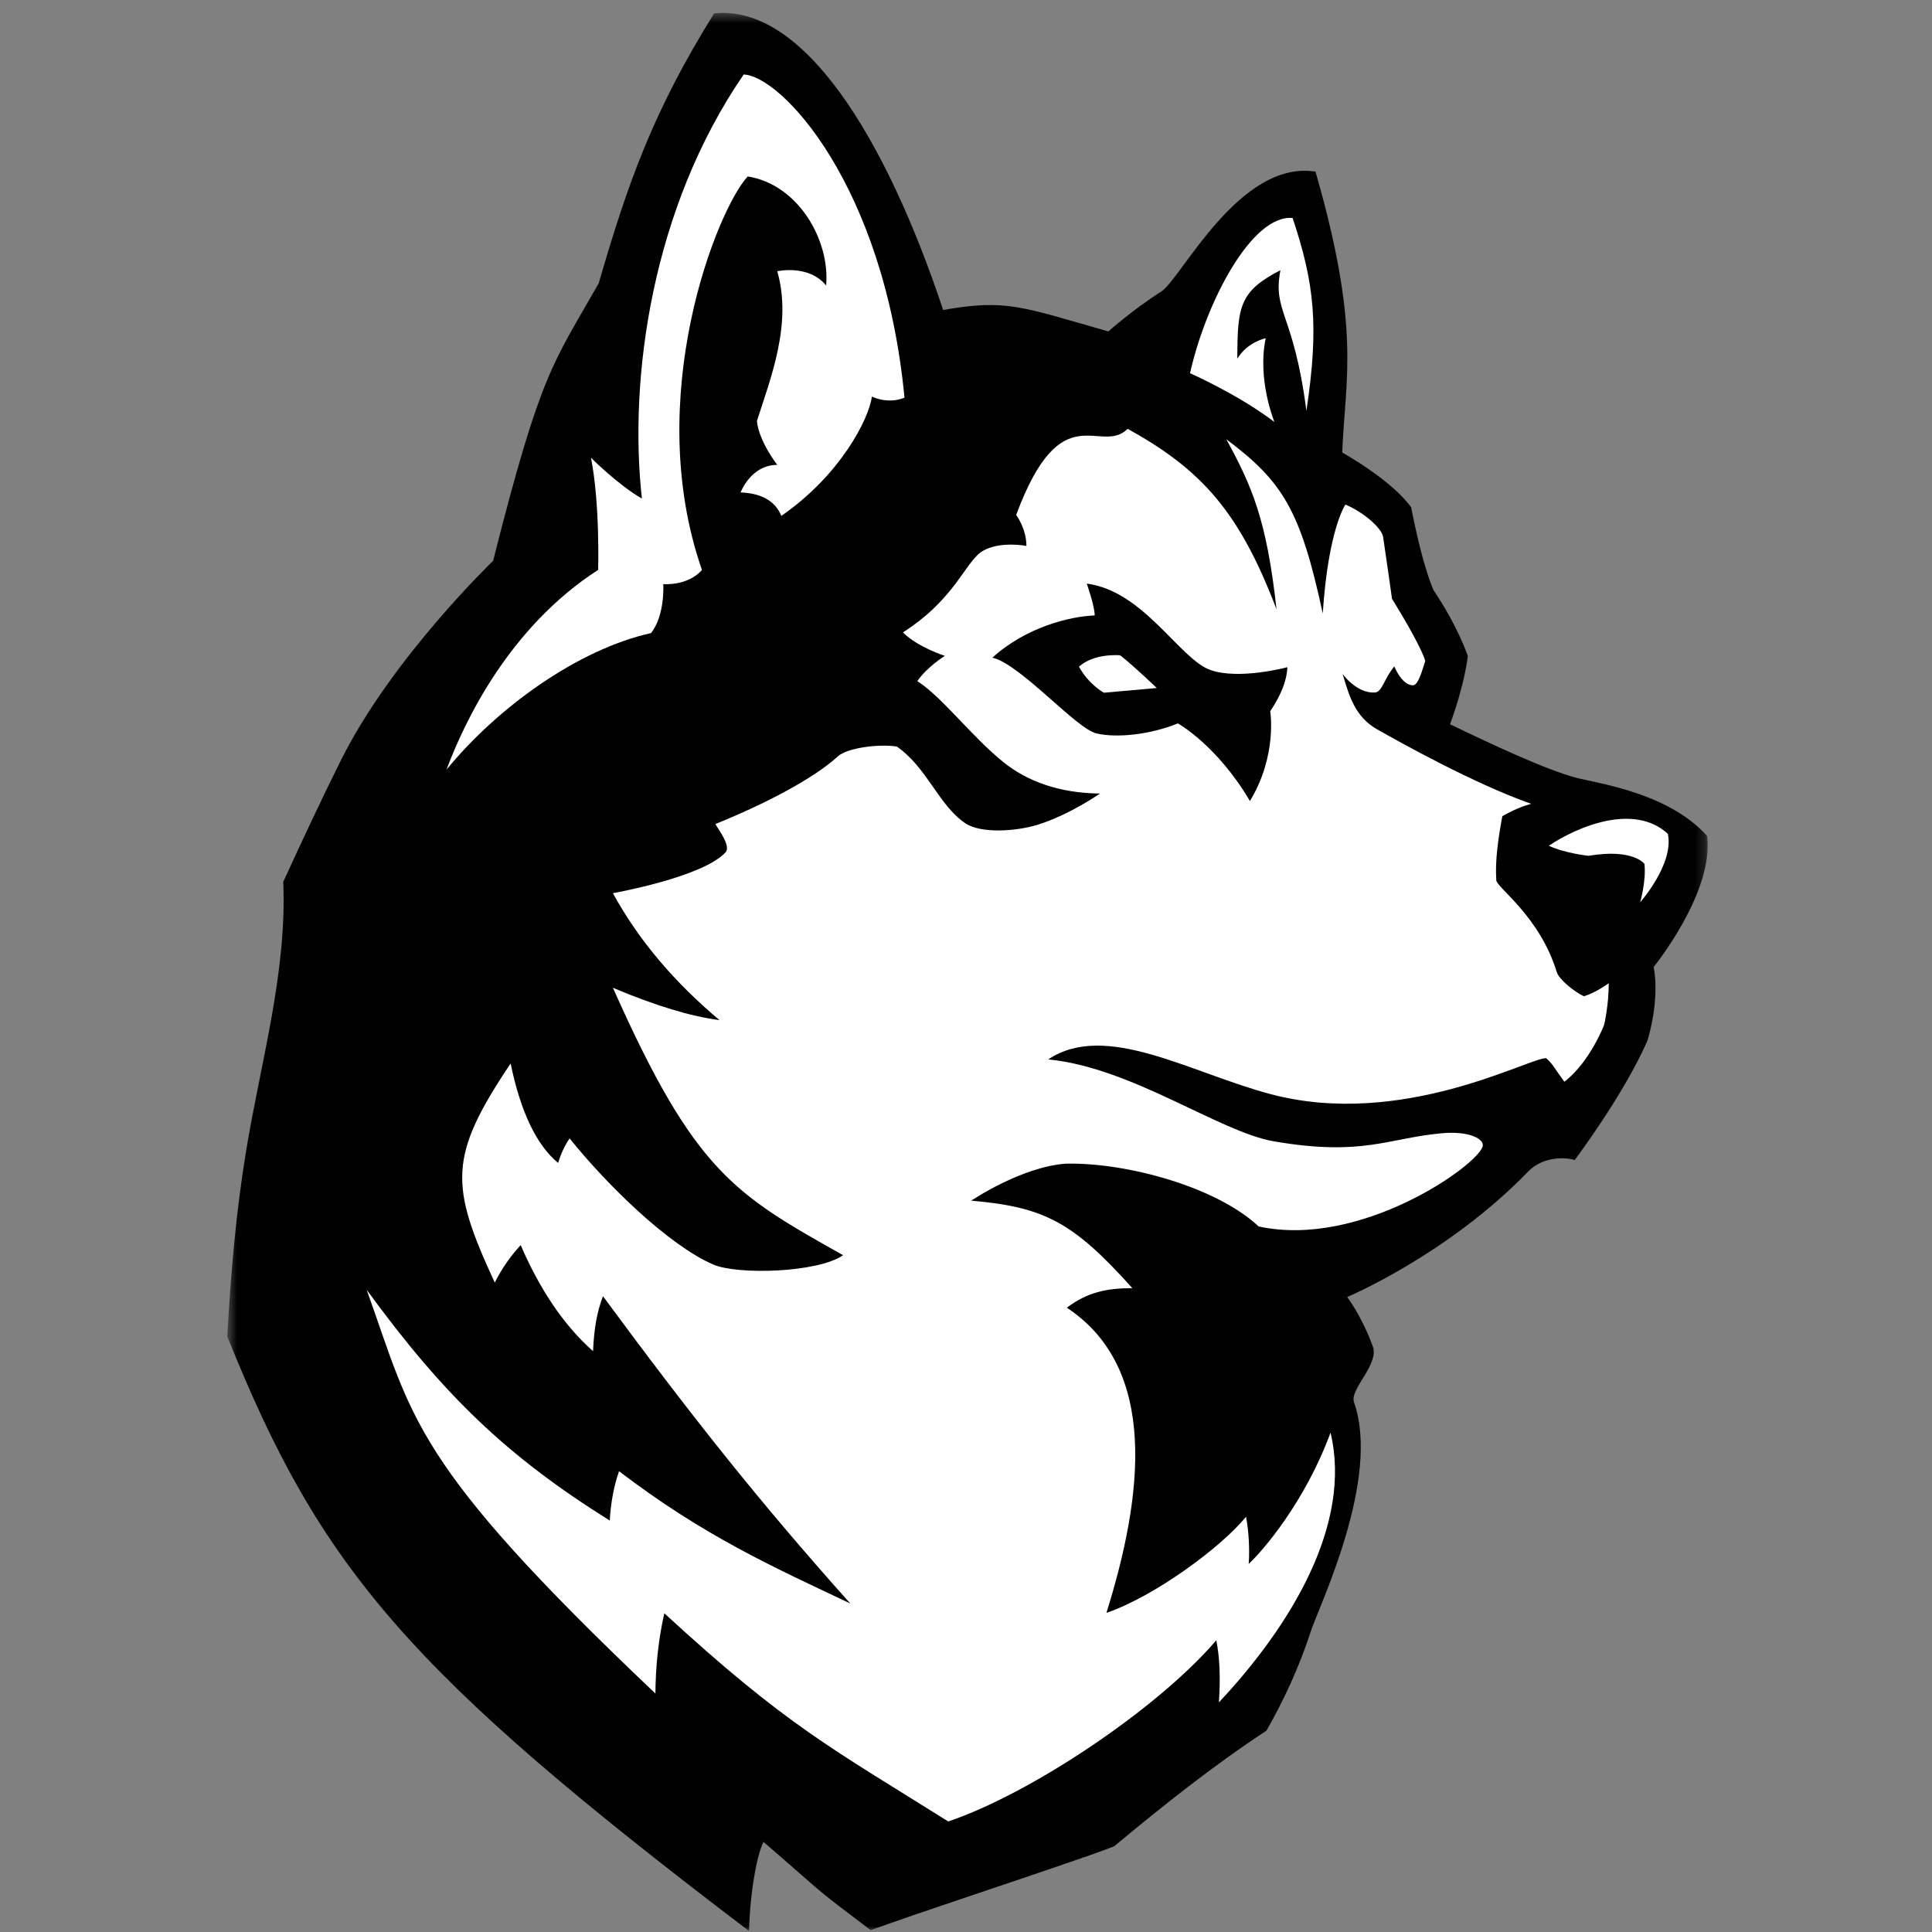
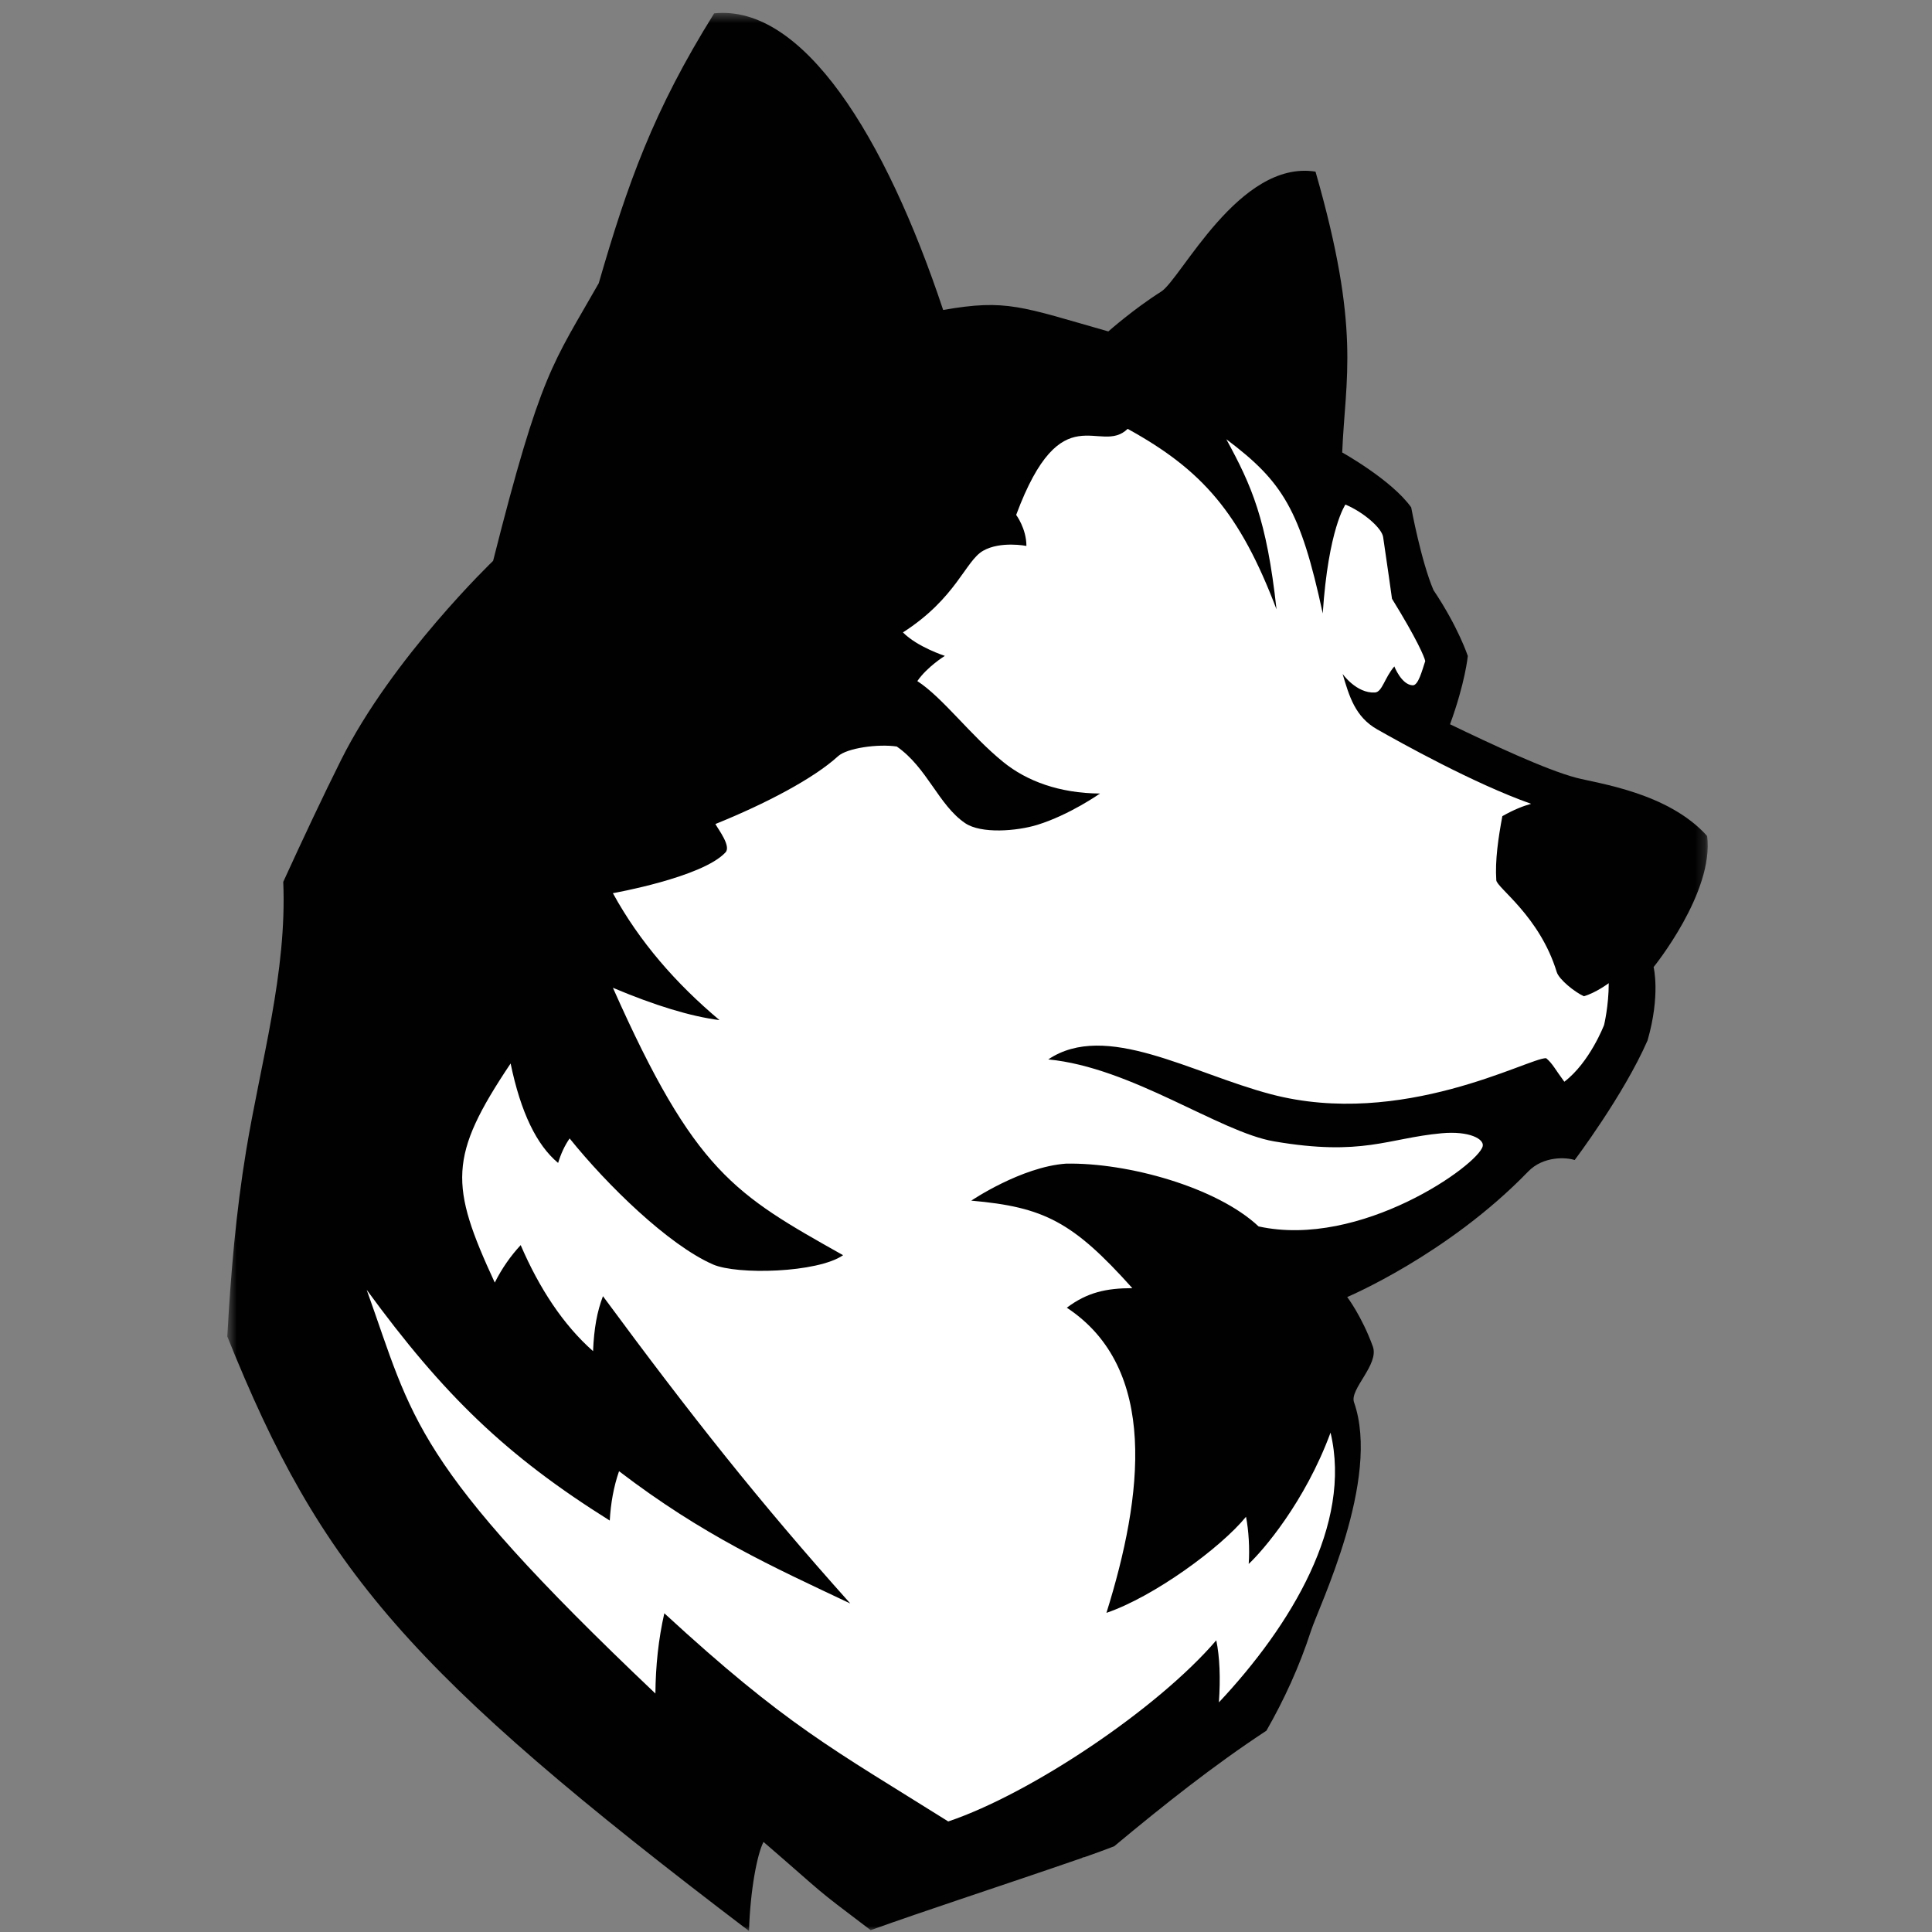
<svg xmlns="http://www.w3.org/2000/svg" xmlns:xlink="http://www.w3.org/1999/xlink" width="200px" height="200px" viewBox="0 0 200 200" version="1.1">
  <rect x="0" y="0" width="200" height="200" fill="#808080" stroke="none" />
  <title>northeastern</title>
  <desc>Created with Sketch.</desc>
  <defs>
    <polygon id="path-1" points="0.531 0.447 153.783 0.447 153.783 199.005 0.531 199.005" />
  </defs>
  <g id="northeastern" stroke="none" stroke-width="1" fill="none" fill-rule="evenodd">
    <g id="northeastern_BGD">
      <g id="northeastern" transform="translate(23, 0)">
        <path d="M59.906,186.175 C61.687,187.71 62.866,188.741 63.744,189.512 C65.6,191.14 66.032,191.519 68.17,193.148 C70.213,192.44 72.282,191.74 74.382,191.029 L77.33,190.035 C80.33,189.023 83.329,188.013 86.323,186.981 L93.56,181.989 L93.625,182.413 C96.605,180.039 100.013,177.448 103.618,175.012 C105.043,172.365 106.204,169.67 107.073,166.99 C107.265,166.394 107.55,165.691 107.945,164.717 C111.429,156.108 112.65,150.192 111.575,147.137 C110.473,143.999 111.952,141.351 112.873,139.834 C112.27,138.591 111.718,137.831 111.718,137.831 L107.166,131.766 L114.154,128.797 C114.241,128.759 123.651,124.672 130.935,117.146 C132.538,115.488 134.652,114.43 137,114.088 C138.516,111.883 140.625,108.61 141.959,105.687 C142.664,103.011 142.388,101.385 142.386,101.369 L141.791,98.681 L143.531,96.424 C145.164,94.403 146.915,91.38 147.578,89.116 C145.248,87.7 142.066,87.014 140.217,86.613 C139.587,86.478 139.06,86.361 138.665,86.257 C135.147,85.329 129.796,82.859 124.538,80.329 L119.686,77.995 L121.538,72.933 C122.221,71.066 122.607,69.572 122.821,68.575 C122.365,67.57 121.609,66.094 120.478,64.412 L120.399,64.296 L119.998,63.558 L119.943,63.43 C118.903,60.994 118.068,57.532 117.583,55.242 C116.443,54.174 114.484,52.823 113.058,52.028 L109.872,50.249 L110.019,46.597 C110.08,45.126 110.185,43.735 110.278,42.508 C110.634,37.805 110.947,33.665 109.027,25.329 C107.252,26.949 105.481,29.35 104.353,30.878 C102.845,32.922 101.849,34.273 100.37,35.207 C97.998,36.709 95.755,38.677 95.661,38.76 L93.238,40.911 L90.114,40.022 L87.423,39.25 C83.308,38.059 81.43,37.515 79.456,37.515 C78.481,37.515 77.347,37.641 75.661,37.938 L70.626,38.821 L69.011,33.965 C63.888,18.575 58.071,10.177 53.929,7.909 C49.572,15.479 47.393,21.604 44.676,30.977 L44.482,31.646 L44.137,32.254 C43.615,33.175 43.133,34.006 42.685,34.78 C39.267,40.68 38.003,42.863 33.796,59.516 L33.378,61.167 L32.15,62.346 C32.06,62.435 22.31,71.915 17.607,81.339 C16.073,84.409 14.284,88.165 12.285,92.511 C12.374,99.488 11.034,106.166 9.738,112.633 C9.241,115.108 8.73,117.651 8.326,120.107 C7.501,125.118 6.928,130.614 6.528,137.357 C15.045,158.194 23.276,168.09 50.261,189.121 C50.422,188.684 50.594,188.288 50.774,187.94 L54.227,181.28 L59.906,186.175 Z" id="Fill-1" fill="#C3AA84" />
        <path d="M55.132,185.977 L57.971,188.425 C59.786,189.989 60.972,191.029 61.855,191.801 C64.015,193.696 64.271,193.92 67.646,196.477 C70.167,195.59 72.723,194.724 75.33,193.842 L77.905,192.974 C81.162,191.876 84.42,190.778 87.67,189.658 L91.356,187.115 L91.489,187.975 C95.718,184.479 100.63,180.567 105.87,177.075 C107.543,174.065 108.895,170.983 109.893,167.907 C110.051,167.417 110.32,166.751 110.693,165.832 C112.244,161.997 116.365,151.813 114.37,146.148 C113.684,144.195 114.751,142.449 115.53,141.172 C115.731,140.845 116.04,140.34 116.186,140.016 C115.254,137.615 114.109,136.077 114.099,136.061 L111.814,133.017 L115.312,131.531 C115.408,131.49 125.283,127.252 133.064,119.213 C134.703,117.52 136.843,116.948 138.63,116.935 C140.151,114.79 143.07,110.477 144.758,106.693 C145.77,103.05 145.299,100.82 145.295,100.796 L144.986,99.396 L145.879,98.237 C147.81,95.849 150.648,91.146 150.811,87.823 C147.936,85.242 143.378,84.259 140.837,83.71 C140.264,83.586 139.781,83.481 139.417,83.384 C136.146,82.522 130.951,80.121 125.822,77.653 L123.396,76.486 L124.323,73.954 C125.318,71.236 125.74,69.206 125.904,68.241 C125.51,67.267 124.578,65.189 122.936,62.752 L122.669,62.261 C121.552,59.647 120.65,55.478 120.312,53.795 C118.935,52.217 116.107,50.331 114.502,49.434 L112.907,48.544 L112.982,46.717 C113.039,45.325 113.137,44.022 113.235,42.732 C113.642,37.341 114.028,32.232 110.947,20.792 C107.473,21.654 104.105,26.218 101.968,29.114 C100.612,30.951 99.793,32.06 98.787,32.698 C96.153,34.363 93.725,36.511 93.701,36.532 L92.486,37.61 L90.924,37.166 C89.949,36.889 89.061,36.632 88.244,36.396 C81.688,34.498 80.322,34.104 75.149,35.012 L72.632,35.454 L71.824,33.027 C66.119,15.889 58.873,5.173 52.583,4.355 C47.265,13.139 44.821,19.827 41.828,30.149 L41.731,30.484 L41.559,30.787 C41.026,31.728 40.536,32.573 40.081,33.359 C36.551,39.452 35.231,41.732 30.922,58.788 L30.713,59.614 L30.099,60.203 C29.998,60.301 19.944,70.015 14.954,80.01 C13.326,83.272 11.428,87.267 9.309,91.889 C9.492,98.787 8.139,105.528 6.829,112.054 C6.33,114.541 5.814,117.115 5.4,119.623 C4.533,124.896 3.937,130.704 3.529,137.855 C12.624,160.321 21.318,170.617 52.068,194.274 C52.4,192.126 52.868,190.343 53.406,189.307 L55.132,185.977 Z" id="Fill-3" fill="#C3AA84" />
        <g id="Group-7" transform="translate(0, 0.889)">
          <mask id="mask-2" fill="white">
            <use xlink:href="#path-1" />
          </mask>
          <g id="Clip-6" />
          <path d="M153.724,85.658 C149.715,81.167 142.424,80.218 140.172,79.625 C137.025,78.796 131.472,76.187 127.107,74.088 C128.69,69.759 128.947,67.018 128.947,67.018 C128.947,67.018 127.962,64.017 125.395,60.203 C124.112,57.203 123.086,51.634 123.086,51.634 C121.075,48.805 115.944,45.951 115.944,45.951 C116.267,38.17 117.894,33.258 113.181,16.878 C105.274,15.629 99.263,27.997 97.204,29.298 C94.337,31.112 91.734,33.421 91.734,33.421 C82.739,30.863 81.194,30.047 74.636,31.2 C68.63,13.157 60.097,-0.455 50.929,0.494 C44.607,10.624 41.972,18.116 38.981,28.431 C34.233,36.802 33.011,37.525 28.047,57.17 C28.047,57.17 17.592,67.197 12.302,77.793 C10.425,81.555 8.361,85.939 6.322,90.402 C6.717,99.785 4.003,108.984 2.476,118.252 C1.428,124.617 0.883,131.033 0.531,137.463 C10.188,161.524 19.202,172.157 54.535,199.005 C54.671,194.666 55.4,191.015 56.037,189.786 C62.888,195.692 60.751,194.094 67.131,198.92 C70.164,197.835 73.218,196.8 76.278,195.767 C80.527,194.334 84.778,192.909 89.019,191.444 C89.065,191.412 89.107,191.383 89.153,191.352 C89.155,191.366 89.157,191.381 89.16,191.397 C89.262,191.36 89.367,191.326 89.471,191.29 C90.431,190.958 91.384,190.6 92.338,190.238 C97.416,186.011 102.587,181.892 108.101,178.27 C109.919,175.089 111.512,171.641 112.713,167.935 C113.526,165.425 119.968,152.23 117.167,144.272 C116.691,142.919 119.796,140.359 119.114,138.494 C117.976,135.362 116.462,133.379 116.462,133.379 C116.462,133.379 126.865,128.997 135.193,120.39 C136.777,118.755 139.166,118.912 140.009,119.197 C140.009,119.197 145.065,112.504 147.555,106.815 C148.909,102.106 148.18,99.223 148.18,99.223 C148.18,99.223 154.454,91.496 153.724,85.658" id="Fill-5" fill="#010101" mask="url(#mask-2)" />
        </g>
        <path d="M114.737,148.308 C116.993,157.781 110.652,168.266 103.181,176.229 C103.351,173.711 103.269,171.558 102.909,169.804 C96.837,176.895 83.711,185.679 75.162,188.556 C63.167,181.03 58.416,178.646 45.771,167.006 C45.164,169.669 44.872,172.443 44.847,175.313 C19.605,151.358 19.778,146.961 14.959,133.52 C22.944,144.45 29.412,150.701 40.122,157.408 C40.224,155.627 40.521,153.917 41.083,152.298 C49.8,158.962 56.924,162.165 65.022,165.993 C55.534,155.391 48.484,146.471 39.417,134.18 C38.812,135.777 38.494,137.48 38.393,139.871 C35.325,137.166 32.834,133.383 30.901,128.893 C29.869,130.006 28.964,131.286 28.218,132.773 C23.543,122.662 23.404,119.727 29.858,110.092 C30.908,115.167 32.564,118.551 34.776,120.387 C35.066,119.436 35.456,118.583 35.968,117.851 C39.848,122.678 46.175,128.856 50.795,130.89 C53.309,131.997 61.643,131.767 64.277,129.938 C53.047,123.62 48.943,121.367 40.448,102.255 C44.773,104.079 48.472,105.215 51.484,105.602 C46.976,101.812 43.203,97.499 40.446,92.462 C40.446,92.462 49.734,90.823 52.109,88.232 C52.696,87.594 51.376,85.883 51.058,85.303 C56.308,83.181 61.232,80.586 63.755,78.284 C64.681,77.437 67.886,76.989 69.831,77.278 C72.982,79.462 74.156,83.338 76.907,85.209 C78.575,86.342 82.274,86.039 84.394,85.385 C87.734,84.352 90.869,82.147 90.869,82.147 C86.664,82.113 83.298,80.862 80.87,78.895 C77.491,76.161 74.589,72.205 71.962,70.507 C72.989,69.015 74.81,67.897 74.81,67.897 C74.81,67.897 71.956,66.973 70.472,65.466 C76.002,61.919 76.928,58.069 78.768,57.017 C80.572,55.984 83.254,56.514 83.254,56.514 C83.254,54.723 82.194,53.303 82.194,53.303 C86.895,40.663 90.869,47.197 93.734,44.395 C101.442,48.639 105.339,53.064 109.145,63.079 C108.123,53.742 106.568,50.28 103.948,45.471 C109.775,49.849 111.62,52.77 113.93,63.502 C114.509,54.757 116.277,52.232 116.277,52.232 C118.178,53.032 120.04,54.672 120.18,55.586 C120.56,58.092 121.098,61.982 121.098,61.982 C123.676,66.156 124.464,68.021 124.54,68.435 C124.213,69.413 123.824,70.964 123.244,70.943 C122.085,70.9 121.34,68.988 121.34,68.988 C120.321,70.173 120.09,71.645 119.33,71.688 C117.415,71.796 115.984,69.764 115.984,69.764 C116.67,72.053 117.269,74.205 119.574,75.51 C121.88,76.813 129.514,81.095 135.5,83.21 C134.659,83.445 133.719,83.812 132.522,84.489 C132.103,86.735 131.758,89.063 131.896,91.121 C131.947,91.903 136.379,94.828 138.152,100.623 C138.388,101.399 140.027,102.712 140.966,103.131 C142.219,102.765 143.536,101.78 143.536,101.78 C143.536,104.137 143.054,106.104 143.054,106.104 C143.054,106.104 141.581,109.969 138.939,111.981 C138.011,110.732 137.713,110.08 137.054,109.542 C135.253,109.504 122.149,116.853 108.575,113.276 C100.286,111.092 91.467,105.678 85.514,109.671 C94.144,110.495 103.227,117.184 108.88,118.152 C118.063,119.727 120.658,117.828 126.224,117.316 C129.126,117.048 130.662,117.923 130.49,118.654 C130.033,120.598 117.843,129.273 107.288,126.958 C102.97,122.901 93.738,120.336 87.345,120.46 C82.71,120.793 77.546,124.29 77.546,124.29 C85.085,124.953 88.064,126.482 94.219,133.349 C91.514,133.353 89.553,133.784 87.436,135.373 C96.957,141.654 95.324,154.851 91.538,166.962 C96.425,165.299 103.365,160.237 105.987,157.015 C106.262,158.405 106.38,160.325 106.265,161.897 C107.713,160.552 112.081,155.512 114.737,148.308" id="Fill-8" fill="#FFFFFF" />
-         <path d="M110.272,69.066 C110.221,70.273 109.736,71.786 108.495,73.624 C108.495,73.624 109.251,78.218 106.391,82.92 C102.989,77.136 98.934,74.886 98.934,74.886 C96.053,76.053 92.654,76.412 90.529,75.931 C88.403,75.451 82.62,68.732 79.729,68.081 C83.295,64.855 87.856,63.802 90.323,63.71 C90.323,62.724 89.501,60.416 89.501,60.416 C95.395,61.17 99.103,68.219 102.287,69.353 C105.273,70.418 110.272,69.066 110.272,69.066" id="Fill-10" fill="#010101" />
-         <path d="M96.749,71.224 L91.269,71.709 C91.269,71.709 89.707,70.867 88.693,69.009 C90.272,67.618 92.751,67.83 92.957,67.832 C94.536,69.087 96.749,71.224 96.749,71.224" id="Fill-12" fill="#FFFFFF" />
-         <path d="M70.632,41.162 C68.513,19.05 57.82,7.824 53.984,7.714 C44.451,21.6 42.071,39.191 43.449,51.608 C41.026,50.237 38.18,47.388 38.18,47.388 C39.129,52.242 38.919,58.995 38.919,58.995 C29.752,64.903 25.115,74.611 23.22,79.676 C28.488,73.239 36.811,67.225 44.398,65.536 C45.871,63.638 45.661,60.472 45.661,60.472 C48.505,60.577 49.665,58.995 49.665,58.995 C43.449,41.162 51.245,21.642 54.406,18.265 C59.675,19.109 62.94,24.912 62.519,29.556 C60.727,27.339 57.462,28.08 57.462,28.08 C59.042,33.564 56.725,39.264 55.355,43.589 C55.564,45.7 57.462,48.126 57.462,48.126 C54.722,48.126 53.669,50.975 53.669,50.975 C56.198,51.081 57.357,52.136 57.883,53.403 C63.994,49.182 66.944,43.379 67.259,41.057 C69.143,41.897 70.632,41.162 70.632,41.162" id="Fill-14" fill="#FFFFFF" />
-         <path d="M100.191,38.633 C101.85,31.24 106.594,22.188 110.811,22.565 C113.073,29.354 113.562,33.752 112.239,42.523 C110.918,32.345 108.721,32.324 109.549,27.969 C105.341,30.146 105.089,31.688 105.089,37.124 C106.142,35.39 108.027,35.012 108.027,35.012 C107.122,39.312 108.931,43.687 108.931,43.687 C105.163,40.821 100.191,38.633 100.191,38.633" id="Fill-16" fill="#FFFFFF" />
-         <path d="M146.792,93.4 C146.792,93.4 150.319,89.427 149.654,86.318 C146.197,83.124 140.365,85.515 137.335,87.553 C139.053,88.347 141.452,88.593 141.452,88.593 C146.057,87.807 147.233,89.427 147.233,89.427 C147.428,91.192 146.792,93.4 146.792,93.4" id="Fill-18" fill="#FFFFFF" />
      </g>
    </g>
  </g>
</svg>